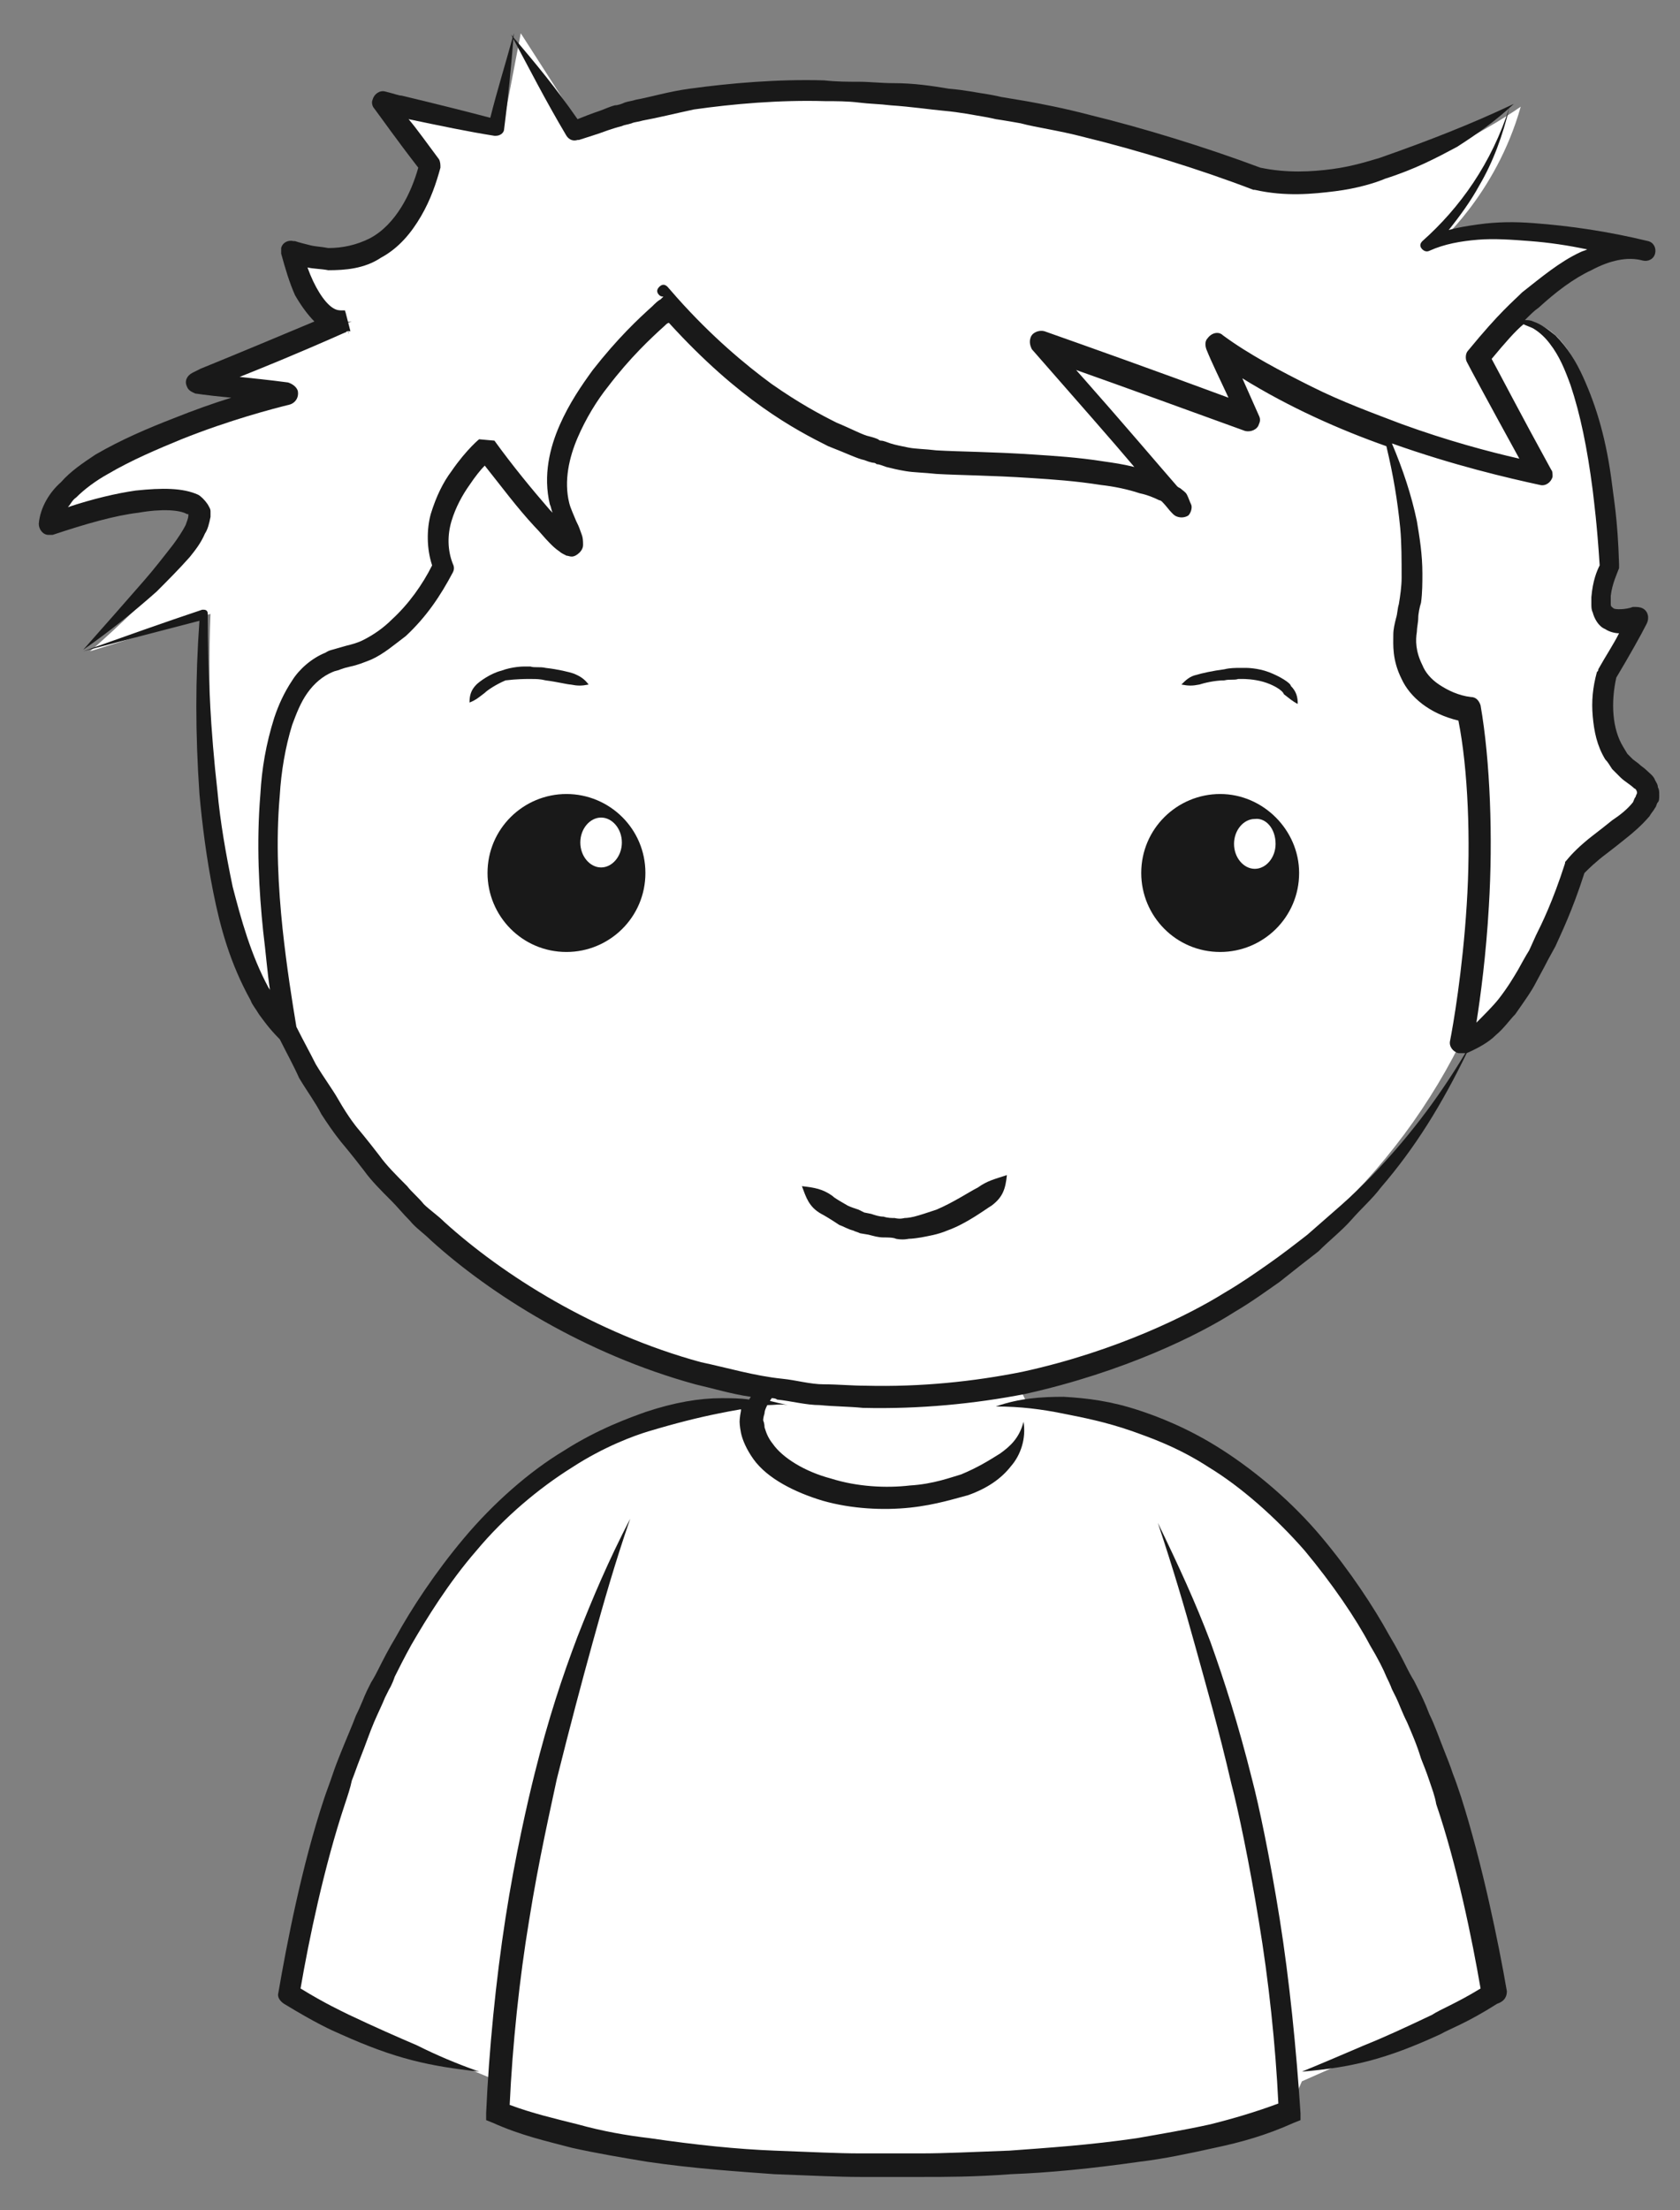
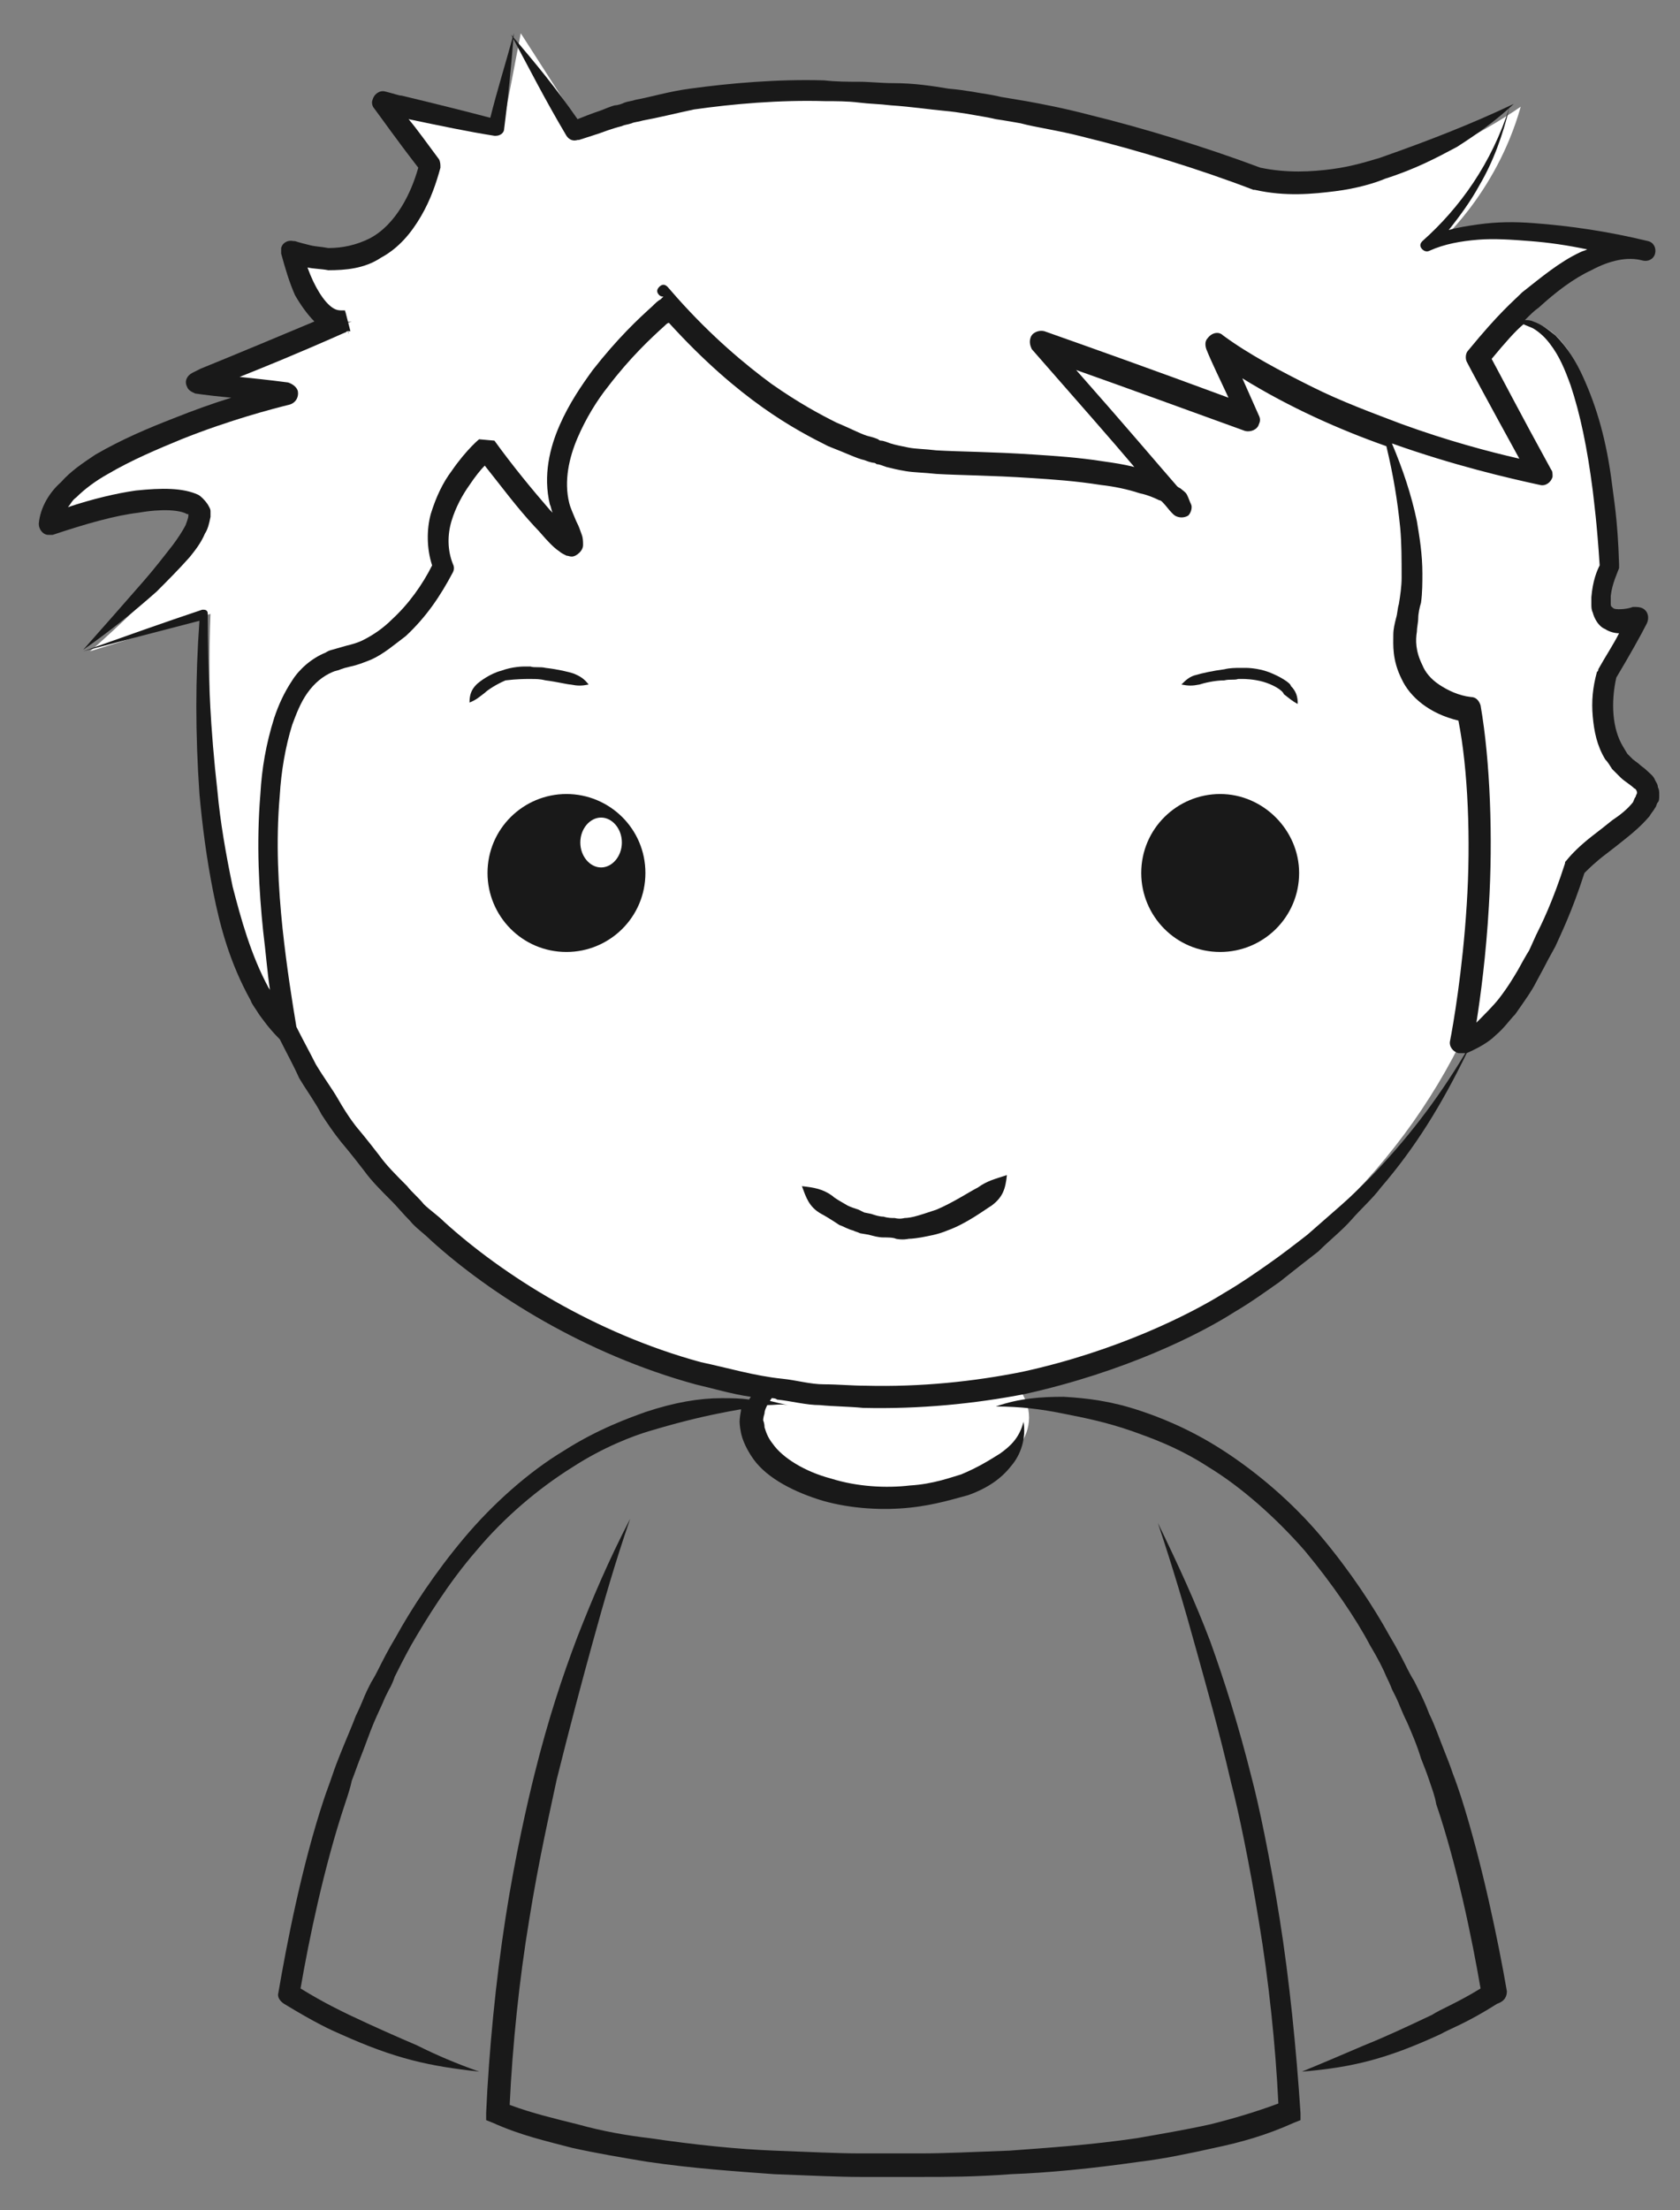
<svg xmlns="http://www.w3.org/2000/svg" version="1.1" id="Layer_1" x="0px" y="0px" viewBox="0 0 121.3 159.5" enable-background="new 0 0 121.3 159.5" xml:space="preserve">
  <rect x="0" y="0" width="121.3" height="159.5" fill="#808080" stroke="none" />
  <ellipse fill="#FFFFFF" cx="64.5" cy="102.3" rx="9.8" ry="5.5" />
-   <path fill="#FFFFFF" d="M92.1,60.9c0,1-0.7,1.8-1.5,1.8c-0.8,0-1.5-0.8-1.5-1.8c0-1,0.7-1.8,1.5-1.8C91.4,59,92.1,59.8,92.1,60.9z" />
-   <path fill="#FFFFFF" d="M44.9,60.8c0,1-0.7,1.8-1.5,1.8c-0.8,0-1.5-0.8-1.5-1.8c0-1,0.7-1.8,1.5-1.8C44.2,59,44.9,59.8,44.9,60.8z" />
  <g>
-     <path fill="#FFFFFF" d="M93,152.5c0,0-7.6,3.7-27.7,3.7l-1.6,0c-20.1,0-27.7-3.7-27.7-3.7l0-2.3L21,144c8-48,36-42.4,36-42.4h15   c0,0,28-5.6,36,42.4l-14,6.2L93,152.5z" />
-   </g>
+     </g>
  <path fill="#FFFFFF" d="M109.9,57.2c-0.5,24.5-21.9,44-47.7,43.4c-25.8-0.5-46.4-20.9-45.8-45.4c0.5-24.5,21.9-44,47.7-43.4  C89.9,12.3,110.4,32.7,109.9,57.2z" />
  <path fill="#EED898" d="M85.1,35.3l0.8,0.9C85.8,35.8,85.6,35.5,85.1,35.3z" />
  <path fill="#FFFFFF" d="M118.5,55.8c-3.3-2.1-2-7.1-2-7.1l2.3-4c0,0-4.4,1.7-2.1-3.8c0,0-0.5-18.3-7.1-17.7c2.4-2.5,6.4-5.9,9.8-5.1  c0,0-10.9-3-15.7-0.4c0,0,4.3-3.6,6.1-10c0,0-10.2,7.3-18.5,5.4c0,0-29-11.8-49.2-3.7l-4.5-7l-1.3,6.8l-8.2-1.8l3.4,4.6  c0,0-1.7,9.1-10,6.2c0,0,1.1,5.3,3.9,5l-10.6,4.4l6.5,0.8c0,0-16.9,4.2-17.2,9.4c0,0,7.7-2.8,10.4-1.4c2.7,1.4-8,10.6-8,10.6  l8.7-2.7c0,0-1.2,23.4,6,30.1c0,0-4.9-25.3,4.1-27c4.5-0.8,7.2-6.5,7.2-6.5c-1.8-4.5,3.1-8.6,3.1-8.6s8.6,11.5,5.7,4.8  c-2.9-6.7,7.7-15.2,7.7-15.2s9,11,19.4,11.2c8.6,0.2,14.5,0.8,16.6,2.1l-9.4-10.7l15,5.5l-2.3-5.2c0,0,4,3.1,12,6.1  c1.5,3.9,2.5,9.3,1.7,13.3c-1.4,6.1,4.5,6.8,4.5,6.8c1.9,11.3-0.6,24.3-0.6,24.3c4.7-1.5,8.2-12.8,8.2-12.8  C116,60.2,121.9,57.9,118.5,55.8z" />
  <g>
    <path fill="#191919" d="M40.9,9.8c0.2,0.3,0.5,0.4,0.8,0.3l0.1,0c0.6-0.2,1.3-0.4,2.1-0.7c0.3-0.1,0.6-0.2,1-0.3   c0.2-0.1,0.4-0.1,0.7-0.2c0.2-0.1,0.5-0.1,0.8-0.2c1.1-0.2,2.3-0.5,3.7-0.8c2.8-0.4,6.2-0.7,9.5-0.6c0.8,0,1.6,0,2.4,0.1   c0.8,0.1,1.5,0.1,2.3,0.2c1.5,0.1,2.8,0.3,3.9,0.4c1.1,0.1,2.1,0.3,2.7,0.4c0.6,0.1,1,0.2,1,0.2s0.7,0.1,1.8,0.3   c1.1,0.3,2.7,0.5,4.6,1c3.7,0.9,8.3,2.3,12.2,3.8l0,0c0,0,0.1,0,0.1,0c2.2,0.5,4.2,0.3,5.8,0.1c1.6-0.2,2.9-0.6,3.6-0.9   c2.2-0.7,3.7-1.5,5.2-2.3c1.4-0.9,2.7-1.8,4.1-3.1c-1.7,0.8-3.1,1.4-4.6,2c-1.5,0.6-3.1,1.2-5.1,1.9c-0.7,0.2-1.9,0.6-3.4,0.8   c-1.5,0.2-3.3,0.3-5.2-0.1c-4-1.5-8.6-2.9-12.3-3.8c-1.9-0.5-3.5-0.8-4.6-1c-1.2-0.2-1.8-0.3-1.8-0.3s-0.4-0.1-1-0.2   c-0.7-0.1-1.6-0.3-2.8-0.4c-1.2-0.2-2.5-0.4-4-0.4C63.6,6,62.8,5.9,62,5.9c-0.8,0-1.6,0-2.5-0.1c-3.3-0.1-6.8,0.2-9.7,0.6   c-1.5,0.2-2.8,0.6-3.9,0.8c-0.3,0.1-0.5,0.1-0.8,0.2c-0.2,0.1-0.5,0.2-0.7,0.2c-0.4,0.1-0.8,0.3-1.1,0.4c-0.6,0.2-1.1,0.4-1.6,0.6   c-1.6-2.3-3-4-4.8-6.1C38.3,5.1,39.3,7.1,40.9,9.8z" />
    <path fill="#191919" d="M49.2,21.4C49.2,21.4,49.3,21.4,49.2,21.4C49.2,21.4,49.2,21.4,49.2,21.4L49.2,21.4z" />
    <path fill="#191919" d="M24.5,22.4L24.5,22.4C24.5,22.3,24.5,22.3,24.5,22.4z" />
    <path fill="#191919" d="M12.5,39.3c-0.7,0.9-1.4,1.8-2.1,2.6c-1.4,1.6-2.8,3.2-4.4,5c2-1.4,3.6-2.7,5.3-4.2   c0.8-0.8,1.6-1.6,2.4-2.5c0.4-0.5,0.8-1,1.1-1.7c0.2-0.3,0.3-0.7,0.4-1.2c0-0.1,0-0.3,0-0.4c0-0.2-0.1-0.3-0.2-0.5   c-0.2-0.3-0.5-0.6-0.7-0.7c-1.1-0.5-2.6-0.5-4.5-0.3c-1.4,0.2-3.1,0.6-4.9,1.2c0.2-0.2,0.3-0.5,0.6-0.7c0.6-0.6,1.4-1.2,2.3-1.7   c1.7-1,3.6-1.8,5.3-2.5c3.5-1.4,6.6-2.2,7.8-2.5l0,0c0.4-0.1,0.7-0.5,0.6-1c-0.1-0.3-0.4-0.5-0.7-0.6c-1.5-0.2-2.6-0.3-3.5-0.4   c1.5-0.6,4-1.6,7.6-3.2c0,0.1,0,0.2,0,0c0.1,0,0.1-0.1,0.2-0.1l0,0l0,0l0,0c0,0,0,0,0,0c0,0,0,0,0,0c0,0,0,0,0.1,0c0,0,0,0,0.1,0   l0,0l0,0l0,0l0,0l0,0l0,0l0,0l0,0c-0.3-1.2-0.4-1.5-0.4-1.6c0,0.1,0.1,0.5,0,0.1l0,0l0,0l0,0c-0.1,0-0.1,0-0.2,0c0,0,0,0,0,0.1h0   c0,0,0,0,0,0l0,0c0,0,0,0,0-0.1c-0.2,0-0.4,0-0.7-0.2c-0.6-0.4-1.3-1.5-1.8-2.9c0.4,0.1,1,0.1,1.5,0.2c1.2,0,2.6-0.1,3.8-0.9   c1.3-0.7,2.2-1.8,2.9-3c0.7-1.2,1.1-2.4,1.4-3.5c0-0.2,0-0.4-0.1-0.6l0,0c-0.9-1.2-1.6-2.2-2.2-2.9c2.4,0.5,4.3,0.9,6.2,1.2l0.1,0   c0.3,0,0.6-0.2,0.6-0.5l0,0c0.3-2.3,0.5-4.4,0.7-6.9c-0.6,2.2-1.2,4.1-1.7,6.1c-1.9-0.5-3.9-1-6.4-1.6c-0.2,0-0.4-0.1-1.2-0.3   c-0.4-0.1-0.8,0.2-0.9,0.6c-0.1,0.2,0,0.5,0.1,0.6c0.6,0.8,1.5,2.1,3.2,4.3c-0.5,1.8-1.6,4.1-3.5,5.1c-1,0.5-2,0.7-3,0.7   c-0.5-0.1-0.9-0.1-1.3-0.2c-0.4-0.1-0.8-0.2-1.1-0.3l-0.1,0c-0.4-0.1-0.8,0.1-0.9,0.5c0,0.1,0,0.3,0,0.4c0.3,1.1,0.6,2.1,1,3   c0.4,0.7,0.9,1.4,1.4,1.9c-6.2,2.6-8.2,3.4-8.2,3.4s0,0-0.6,0.3c-0.4,0.2-0.6,0.6-0.4,1c0.1,0.3,0.4,0.4,0.6,0.5   c0.1,0,0.5,0.1,2.6,0.3c-1.3,0.4-2.7,0.9-4.2,1.5c-1.8,0.7-3.7,1.5-5.6,2.6C6,33.4,5.1,34,4.4,34.8c-0.8,0.7-1.5,1.8-1.6,3   c0,0.4,0.3,0.8,0.7,0.8c0.1,0,0.2,0,0.3,0l0,0c2.4-0.8,4.5-1.4,6.2-1.6c1.7-0.3,3-0.2,3.5,0.1c0,0,0.1,0,0.1,0c0,0,0,0,0,0.1   c0,0.2-0.1,0.4-0.2,0.7C13.2,38.3,12.8,38.9,12.5,39.3z M25.1,23.6l-0.1-0.5C25,23.3,25,23.5,25.1,23.6z M13.6,37.1   C13.6,37.1,13.6,37.1,13.6,37.1C13.6,37.1,13.6,37.1,13.6,37.1C13.6,37.1,13.6,37.1,13.6,37.1z" />
    <path fill="#191919" d="M25.1,23.9L25.1,23.9C25.2,24,25.2,24.2,25.1,23.9z" />
    <path fill="#191919" d="M119.7,56.8c0-0.2-0.1-0.3-0.2-0.5c-0.1-0.3-0.4-0.5-0.6-0.7c-0.2-0.2-0.4-0.3-0.6-0.5l-0.4-0.3l-0.4-0.4   l-0.3-0.5c-0.8-1.3-0.9-3.2-0.5-5c0.9-1.5,1.8-3.1,2.2-3.9c0.2-0.4,0.1-0.9-0.3-1.1c-0.2-0.1-0.4-0.1-0.7-0.1l0,0   c-0.5,0.2-1.3,0.2-1.4,0.1c-0.1-0.1-0.2-0.1-0.2-0.3c0-0.1,0-0.2,0-0.3c0-0.1,0-0.2,0-0.3c0.1-0.9,0.5-1.7,0.6-2l0-0.1   c0-0.1,0-0.2,0-0.2c-0.1-3.3-0.4-4.8-0.5-5.7c-0.4-3.2-1.1-5.6-2.1-7.8c-0.5-1.1-1.1-2.1-2-3c-0.5-0.4-1-0.8-1.6-1   c-0.2-0.1-0.4-0.1-0.6-0.1c0.4-0.4,0.7-0.7,1-0.9c1.2-1.1,2.5-2.1,3.8-2.7c1.3-0.7,2.6-1,3.7-0.7l0,0c0.4,0.1,0.8-0.1,0.9-0.5   c0.1-0.4-0.1-0.8-0.5-0.9c0,0,0,0,0,0l0,0c0,0,0,0,0,0c-2.9-0.7-5.6-1.1-8.3-1.3c-1.3-0.1-2.6-0.1-4,0.1c-0.7,0.1-1.4,0.2-2.1,0.4   c0.8-1,1.6-2.1,2.2-3.2c1-1.7,1.7-3.6,2.2-5.7c-1.3,4.1-3.6,7.3-6.3,9.7c-0.2,0.2-0.2,0.4,0,0.6c0.1,0.1,0.3,0.2,0.5,0.1l0,0   c1.1-0.5,2.3-0.7,3.5-0.8c1.2-0.1,2.5,0,3.8,0.1c1.3,0.1,2.7,0.3,4.1,0.6c-0.2,0.1-0.3,0.1-0.5,0.2c-1.5,0.7-2.8,1.8-4.2,2.9   c-0.7,0.7-1.6,1.4-3.9,4.2c-0.2,0.2-0.2,0.6-0.1,0.8l0,0c0.2,0.4,1.6,3,3.8,7c-2.2-0.5-5.2-1.3-8.5-2.5c-2.1-0.8-4.3-1.6-6.5-2.7   c-2.2-1.1-4.5-2.3-6.4-3.7l0,0c-0.3-0.3-0.8-0.2-1.1,0.2c-0.2,0.2-0.2,0.5-0.1,0.8c0.4,1,1,2.2,1.6,3.5c-5.4-2-9.9-3.6-13.3-4.8   c-0.4-0.1-0.9,0.1-1,0.5c-0.1,0.3,0,0.6,0.1,0.8c3.5,4,5.8,6.6,7.4,8.5c-0.8-0.2-1.5-0.3-2.2-0.4c-1.9-0.3-3.6-0.4-5.1-0.5   c-3-0.2-5.3-0.2-7-0.3c-0.8-0.1-1.5-0.1-2-0.2c-0.5-0.1-1-0.2-1.3-0.3c-0.3-0.1-0.5-0.2-0.7-0.2c-0.1,0-0.2-0.1-0.2-0.1   s-0.2-0.1-0.6-0.2c-0.5-0.1-1.2-0.5-2.4-1c-1.2-0.6-2.7-1.4-4.7-2.8c-1.9-1.4-4.3-3.4-6.8-6.2l0,0l0,0l0,0c0,0,0,0,0,0c0,0,0,0,0,0   c0,0,0.1,0,0.1,0c0.3,0,0.2,0-0.1,0l-0.7-0.8c-0.2-0.2-0.4-0.2-0.6,0s-0.2,0.4,0,0.6c0.1,0.1,0.2,0.1,0.3,0.1c0,0,0,0,0,0l0,0l0,0   l0,0c-0.1,0.1-0.1,0.1-0.2,0.2c-0.2,0.1-0.4,0.3-0.6,0.5c-1,0.9-2.5,2.3-4.3,4.6c-0.8,1.1-1.7,2.4-2.4,4c-0.7,1.6-1.2,3.6-0.7,5.7   c0.1,0.2,0.1,0.4,0.2,0.6c-0.1-0.1-0.1-0.1-0.2-0.2c-1.3-1.5-2.7-3.2-4-5l-1.1-0.1c0.1-0.1-0.9,0.7-2,2.3c-0.6,0.8-1.1,1.8-1.5,3.1   c-0.3,1.1-0.3,2.5,0.1,3.7c-0.7,1.4-1.7,2.8-2.9,3.9c-0.6,0.6-1.3,1.1-2.1,1.5c-0.4,0.2-0.8,0.3-1.2,0.4l-0.7,0.2   c-0.3,0.1-0.5,0.1-0.8,0.3c-1,0.4-1.9,1.2-2.4,2c-0.6,0.9-1,1.8-1.3,2.7c-0.6,1.9-0.9,3.7-1,5.5c-0.3,3.6-0.1,7,0.2,9.9   c0.2,1.6,0.3,3,0.5,4.3c0-0.1-0.1-0.2-0.1-0.2c-1.3-2.4-2-5-2.6-7.3c-0.5-2.4-0.9-4.7-1.1-6.9c-0.5-4.4-0.7-8.5-0.7-12.8l0,0   c0-0.2-0.1-0.3-0.3-0.3c0,0-0.1,0-0.1,0c-2.7,0.9-5.5,1.9-8.6,3c3-0.8,5.7-1.5,8.4-2.2c-0.3,4.2-0.3,8.1,0,12.5   c0.2,2.2,0.5,4.6,1,7.1c0.5,2.5,1.2,5.1,2.7,7.8c0.1,0.3,0.3,0.5,0.6,1c0.3,0.4,0.7,1,1.5,1.8c0.5,1,1,1.9,1.4,2.8   c0.6,1,1.2,1.8,1.6,2.6c0.9,1.4,1.5,2.1,1.5,2.1s0.6,0.7,1.6,2c0.5,0.7,1.2,1.4,2,2.2c0.4,0.4,0.8,0.9,1.3,1.4   c0.4,0.5,1,0.9,1.5,1.4c4.3,3.9,11.1,8.2,19.1,10.4c1.3,0.3,2.6,0.7,4,0.9c0,0.1-0.1,0.1-0.1,0.2c-0.7-0.1-1.3-0.1-2-0.1   c-1.6,0-3.4,0.3-5.5,1c-1.1,0.4-3.4,1.2-5.9,2.8c-2.5,1.5-5.1,3.8-7.2,6.3c-2.1,2.5-3.8,5.1-4.9,7.1c-0.6,1-1,1.8-1.3,2.4   c-0.3,0.6-0.5,0.9-0.5,0.9s-0.1,0.2-0.3,0.6c-0.2,0.4-0.4,1-0.8,1.8c-0.3,0.8-0.7,1.7-1.1,2.7c-0.2,0.5-0.4,1-0.6,1.6   c-0.2,0.6-0.4,1.1-0.6,1.7c-1.6,4.8-2.7,10.5-3.3,14l0,0c-0.1,0.3,0.1,0.6,0.4,0.8c2.3,1.4,3.4,1.9,4.1,2.2c4,1.8,6.4,2.3,10,2.7   c-1.7-0.6-3.1-1.2-4.5-1.9c-1.4-0.6-3-1.3-4.9-2.2c-0.6-0.3-1.7-0.8-3.5-1.9c0.6-3.5,1.7-8.8,3.2-13.3c0.2-0.6,0.4-1.2,0.5-1.7   c0.2-0.5,0.4-1.1,0.6-1.6c0.4-1,0.7-1.9,1-2.6c0.3-0.7,0.6-1.3,0.8-1.8c0.2-0.4,0.3-0.6,0.3-0.6s0.2-0.3,0.4-0.9   c0.3-0.6,0.7-1.4,1.2-2.3c1.1-1.9,2.7-4.5,4.7-6.8c2-2.4,4.5-4.5,6.9-6c2.3-1.5,4.5-2.3,5.5-2.6c2-0.6,3.6-1,5.1-1.3   c0.5-0.1,1-0.2,1.6-0.3c0,0,0,0.1,0,0.1c-0.1,0.5-0.1,0.8-0.1,0.8s0,0.3,0.1,0.8c0.1,0.5,0.4,1.2,0.9,1.9c1,1.4,3,2.4,5,3   c2.1,0.6,4.4,0.7,6.3,0.5c1.9-0.2,3.4-0.7,4.2-0.9c1.4-0.5,2.4-1.2,3.1-2.1c0.7-0.8,1.1-2,0.9-3.2c-0.3,1.2-1,1.8-1.7,2.3   c-0.8,0.5-1.6,1-2.8,1.5c-0.7,0.2-2,0.7-3.7,0.8c-1.7,0.2-3.8,0.1-5.7-0.5c-1.9-0.5-3.5-1.5-4.2-2.5c-0.4-0.5-0.5-0.9-0.6-1.2   c0-0.3-0.1-0.5-0.1-0.5s0-0.2,0.1-0.5c0-0.2,0.1-0.4,0.2-0.6c0.5,0,1-0.1,1.5,0c-0.5-0.1-0.9-0.2-1.3-0.3c0-0.1,0.1-0.1,0.1-0.2   c0.1,0,0.3,0,0.4,0.1c1,0.1,2.1,0.4,3.1,0.4c1,0.1,2.1,0.1,3.1,0.2c4.1,0.1,8.1-0.3,11.7-1c7.2-1.6,12.6-4.3,15.1-5.9   c1.2-0.7,2.3-1.5,3.3-2.2c1-0.8,1.9-1.5,2.8-2.2c0.8-0.8,1.7-1.5,2.4-2.3c0.7-0.8,1.5-1.5,2.1-2.3c2.5-2.9,4.4-6,6.2-9.7   c0.9-0.4,1.6-0.8,2.1-1.3c0.6-0.5,1-1.1,1.4-1.5c0.7-1,1.2-1.7,1.5-2.3c0.6-1.1,0.8-1.5,0.8-1.5s0.1-0.2,0.6-1.1   c0.4-0.9,1.2-2.5,2.1-5.3c0.3-0.3,0.8-0.8,1.6-1.4c0.4-0.3,0.9-0.7,1.4-1.1c0.5-0.4,1.1-0.9,1.7-1.6c0.1-0.2,0.3-0.4,0.4-0.6   c0.1-0.1,0.1-0.3,0.2-0.4c0.1-0.1,0.1-0.3,0.1-0.5C119.8,57.1,119.8,57,119.7,56.8z M48.1,22.6C48.1,22.6,48.1,22.6,48.1,22.6   C48.1,22.5,48.1,22.5,48.1,22.6C48.1,22.6,48.1,22.6,48.1,22.6z M47.9,22.4L47.9,22.4C47.9,22.4,47.9,22.4,47.9,22.4   C47.8,22.4,47.8,22.4,47.9,22.4z M105.9,65.3c-0.3,4.8-1,8.8-1.2,9.8l0,0c-0.1,0.4,0.2,0.8,0.6,0.9c0.1,0,0.3,0,0.4,0   c0,0,0,0,0.1,0c-2.1,3.5-4.3,6.3-6.8,8.9c-0.7,0.7-1.4,1.4-2.2,2.1c-0.8,0.7-1.6,1.4-2.4,2.1c-0.9,0.7-1.8,1.4-2.8,2.1   c-1,0.7-2,1.4-3.2,2.1c-2.4,1.5-7.7,4.2-14.6,5.7c-3.5,0.7-7.3,1.1-11.3,1c-1,0-2-0.1-3-0.1c-1,0-2-0.3-3-0.4c-2-0.2-4-0.8-5.9-1.2   c-7.7-2.1-14.3-6.3-18.5-10.1c-0.5-0.5-1.1-0.9-1.5-1.3c-0.4-0.5-0.9-0.9-1.2-1.3c-0.8-0.8-1.5-1.5-2-2.2c-1-1.3-1.6-2-1.6-2   s-0.6-0.7-1.4-2.1c-0.4-0.7-1-1.5-1.6-2.5c-0.4-0.8-0.9-1.7-1.4-2.7c-0.3-1.8-0.7-4.3-1-7.1c-0.3-2.9-0.5-6.2-0.2-9.6   c0.1-1.7,0.4-3.5,0.9-5.1c0.3-0.8,0.6-1.6,1.1-2.3c0.5-0.7,1.1-1.2,1.8-1.5c0.2-0.1,0.4-0.1,0.6-0.2l0.3-0.1l0.4-0.1   c0.5-0.1,1-0.3,1.5-0.5c0.9-0.4,1.7-1.1,2.5-1.7c1.5-1.4,2.5-2.9,3.4-4.6c0.1-0.2,0.1-0.4,0-0.6l0,0c-0.4-1-0.4-2.1-0.1-3.1   c0.3-1,0.8-1.9,1.3-2.6c0.4-0.6,0.8-1.1,1.1-1.4c1.2,1.5,2.3,3,3.6,4.4c0.4,0.4,0.7,0.8,1.1,1.2c0.2,0.2,0.4,0.4,0.7,0.6   c0.1,0.1,0.3,0.2,0.5,0.3c0.2,0,0.4,0.2,0.8-0.1c0.4-0.3,0.4-0.6,0.4-0.7c0-0.6-0.1-0.7-0.2-1c-0.1-0.3-0.2-0.5-0.3-0.7   c-0.2-0.5-0.4-0.9-0.5-1.3c-0.4-1.6,0-3.3,0.6-4.7c0.6-1.4,1.4-2.7,2.2-3.7c1.6-2.1,3.1-3.5,4.1-4.4c0.1-0.1,0.2-0.2,0.3-0.2   c5.1,5.6,9.1,7.7,11.5,8.9c1.3,0.5,2.1,0.9,2.6,1c0.5,0.2,0.7,0.2,0.7,0.2s0.1,0,0.2,0.1c0.2,0,0.4,0.1,0.7,0.2   c0.4,0.1,0.8,0.2,1.4,0.3c0.6,0.1,1.3,0.1,2.2,0.2c1.7,0.1,3.9,0.1,6.9,0.3c1.5,0.1,3.1,0.2,5,0.5c0.9,0.1,1.9,0.3,2.8,0.6   c0.5,0.1,1,0.3,1.4,0.5c0.1,0,0.2,0.1,0.2,0.1c0.3,0.3,0.5,0.6,0.7,0.8l0.1,0.1c0.3,0.3,0.8,0.3,1.1,0.1c0.2-0.2,0.3-0.6,0.2-0.8   c-0.1-0.2-0.2-0.5-0.3-0.7c-0.1-0.2-0.3-0.3-0.4-0.4c-0.1-0.1-0.2-0.1-0.3-0.2c-1.4-1.6-3.5-4.1-7.3-8.4c3.4,1.2,7.5,2.7,12.2,4.4   c0.4,0.1,0.9-0.1,1-0.5c0.1-0.2,0.1-0.4,0-0.6c-0.4-0.9-0.8-1.8-1.2-2.7c3.4,2.1,7,3.7,10.4,4.9c0.5,2.1,0.8,3.9,1,5.9   c0.1,1.1,0.1,2.3,0.1,3.6c0,0.6-0.1,1.3-0.2,1.9c-0.1,0.3-0.1,0.7-0.2,1c-0.1,0.4-0.2,0.8-0.2,1.2c0,0.7-0.1,1.8,0.6,3.2   c0.6,1.3,2,2.5,4.1,3C106,55.5,106.2,60.7,105.9,65.3z M118.2,57.2c0,0.1-0.1,0.2-0.1,0.3c-0.1,0.1-0.1,0.2-0.2,0.4   c-0.4,0.5-0.9,0.9-1.5,1.3c-0.5,0.4-1,0.8-1.4,1.1c-0.9,0.7-1.5,1.3-1.9,1.8c-0.1,0.1-0.1,0.1-0.1,0.2l0,0   c-0.9,2.8-1.7,4.4-2.1,5.2c-0.4,0.9-0.5,1.1-0.5,1.1s-0.2,0.3-0.8,1.4c-0.3,0.5-0.7,1.2-1.4,2.1c-0.4,0.5-1,1.1-1.6,1.7   c0.3-1.9,0.7-4.9,0.9-8.4c0.3-4.9,0.1-10.5-0.6-14.5c-0.1-0.3-0.3-0.6-0.7-0.6l0,0c-0.9-0.1-1.7-0.5-2.3-0.9   c-0.6-0.4-1-0.9-1.2-1.4c-0.5-1-0.5-1.8-0.4-2.4c0-0.3,0.1-0.7,0.1-1c0-0.3,0.1-0.8,0.2-1.1c0.1-0.7,0.1-1.5,0.1-2.1   c0-1.4-0.2-2.6-0.4-3.8c-0.4-1.9-1-3.7-1.8-5.6c4.5,1.6,8.4,2.5,10.7,3c0.4,0.1,0.8-0.2,0.9-0.6c0-0.2,0-0.4-0.1-0.5   c-2.2-4-3.7-6.9-4.3-8c1-1.2,1.7-2,2.3-2.5c0.2,0.1,0.5,0.2,0.7,0.3c0.5,0.3,0.9,0.7,1.2,1.1c0.7,0.9,1.1,1.9,1.5,3   c0.7,2.1,1.2,4.5,1.6,7.6c0.1,0.9,0.3,2.3,0.5,5.4c-0.2,0.4-0.5,1.1-0.6,2.3c0,0.2,0,0.3,0,0.5c0,0.2,0,0.4,0.1,0.6   c0.1,0.4,0.4,1,0.9,1.2c0.3,0.2,0.7,0.3,1,0.3c-0.4,0.8-1,1.7-1.5,2.6l0,0c0,0.1,0,0.1-0.1,0.2c-0.3,1.1-0.4,2.1-0.3,3.2   c0.1,1.1,0.3,2.1,0.9,3.1c0.2,0.2,0.3,0.4,0.5,0.7c0.2,0.2,0.4,0.4,0.6,0.6c0.3,0.3,0.7,0.5,1,0.8   C118.1,56.9,118.2,57.1,118.2,57.2z" />
    <path fill="#191919" d="M67.6,87.3c-0.6,0.2-1.2,0.4-1.6,0.5c-0.4,0.1-0.7,0.1-0.7,0.1c0,0-0.3,0.1-0.7,0c-0.2,0-0.5,0-0.8-0.1   c-0.3,0-0.6-0.1-0.9-0.2l-0.5-0.1L62,87.3c-0.3-0.1-0.6-0.2-0.8-0.3c-0.5-0.3-0.9-0.5-1.1-0.7c-0.7-0.5-1.3-0.6-2.2-0.7   c0.3,0.8,0.5,1.5,1.4,2c0.2,0.1,0.7,0.4,1.3,0.8c0.3,0.1,0.6,0.3,1,0.4c0.2,0.1,0.3,0.1,0.5,0.2l0.6,0.1c0.4,0.1,0.7,0.2,1.1,0.2   c0.3,0,0.7,0,0.9,0.1c0.5,0.1,0.9,0,0.9,0c0,0,0.3,0,0.9-0.1c0.5-0.1,1.2-0.2,1.9-0.5c1.4-0.5,2.7-1.5,3.2-1.8   c0.8-0.6,1-1.2,1.1-2.2c-0.9,0.3-1.4,0.4-2.1,0.9C70,86,68.8,86.8,67.6,87.3z" />
    <path fill="#191919" d="M38,49c0,0,0.2,0,0.4,0c0.3,0,0.6,0,1,0.1c0.8,0.1,1.6,0.3,1.8,0.3c0.5,0.1,0.8,0.1,1.3,0   c-0.3-0.4-0.6-0.6-1.1-0.8c-0.3-0.1-1.1-0.3-2-0.4c-0.4-0.1-0.8,0-1.1-0.1c-0.3,0-0.5,0-0.5,0s-0.8,0-1.6,0.3   c-0.8,0.2-1.6,0.8-1.8,1c-0.4,0.4-0.5,0.8-0.5,1.3c0.5-0.2,0.7-0.4,1.1-0.7c0.2-0.2,0.8-0.6,1.5-0.9C37.3,49,38,49,38,49z" />
    <path fill="#191919" d="M91.6,48.5c-0.8-0.3-1.6-0.3-1.6-0.3s-0.2,0-0.5,0c-0.3,0-0.7,0-1.1,0.1c-0.8,0.1-1.7,0.3-2,0.4   c-0.5,0.1-0.8,0.4-1.1,0.7c0.5,0.1,0.8,0.1,1.3,0c0.3-0.1,1.1-0.3,1.8-0.3c0.4-0.1,0.7,0,1-0.1c0.3,0,0.4,0,0.4,0s0.7,0,1.4,0.2   c0.7,0.2,1.4,0.6,1.5,0.9c0.4,0.3,0.6,0.5,1,0.7c0-0.5-0.1-0.9-0.5-1.3C93.2,49.3,92.4,48.8,91.6,48.5z" />
    <path fill="#191919" d="M40.9,57.3c-3.1,0-5.7,2.5-5.7,5.7c0,3.1,2.5,5.7,5.7,5.7c3.1,0,5.7-2.5,5.7-5.7   C46.6,59.8,44,57.3,40.9,57.3z" />
    <path fill="#191919" d="M88.1,57.3c-3.1,0-5.7,2.5-5.7,5.7c0,3.1,2.5,5.7,5.7,5.7c3.1,0,5.7-2.5,5.7-5.7   C93.8,59.9,91.2,57.3,88.1,57.3z" />
    <path fill="#191919" d="M108.8,143.7c-0.6-3.5-1.8-9.3-3.3-14c-0.2-0.6-0.4-1.2-0.6-1.7c-0.2-0.6-0.4-1.1-0.6-1.6   c-0.4-1-0.7-1.9-1.1-2.7c-0.3-0.8-0.6-1.4-0.8-1.8c-0.2-0.4-0.3-0.6-0.3-0.6s-0.2-0.3-0.5-0.9c-0.3-0.6-0.7-1.4-1.3-2.4   c-1.1-2-2.8-4.6-4.9-7.1c-2.1-2.5-4.7-4.7-7.2-6.3c-2.5-1.6-4.7-2.4-5.9-2.8c-2.1-0.7-3.8-0.9-5.5-1c-1.6,0-3.2,0.1-4.9,0.7   c1.8,0,3.3,0.2,4.8,0.5c1.5,0.3,3.1,0.6,5.1,1.3c1.1,0.4,3.2,1.1,5.5,2.6c2.3,1.4,4.8,3.6,6.9,6c2,2.4,3.7,4.9,4.7,6.8   c0.6,1,1,1.8,1.2,2.3c0.3,0.6,0.4,0.9,0.4,0.9s0.1,0.2,0.3,0.6c0.2,0.4,0.4,1,0.8,1.8c0.3,0.7,0.7,1.6,1,2.6c0.2,0.5,0.4,1,0.6,1.6   c0.2,0.6,0.4,1.1,0.5,1.7c1.5,4.4,2.6,9.8,3.2,13.3c-1.8,1.1-2.9,1.5-3.5,1.9c-1.9,0.9-3.4,1.6-4.9,2.2c-1.4,0.6-2.8,1.2-4.5,1.9   c3.6-0.3,6.1-0.9,10-2.7c0.7-0.4,1.9-0.8,4.1-2.2C108.7,144.4,108.8,144,108.8,143.7L108.8,143.7z" />
    <path fill="#191919" d="M92.4,138.5c-0.7-4.4-1.5-8.2-2-10.1c-1-4-2-7.1-3-9.9c-1.1-2.9-2.3-5.5-3.8-8.6c1.1,3.3,1.9,6,2.7,8.9   c0.8,2.9,1.7,6,2.6,9.9c0.5,1.9,1.3,5.7,2,10c0.7,4.2,1.2,8.9,1.4,13.1c-1.6,0.6-3.3,1.1-4.9,1.5c-1.8,0.4-3.6,0.7-5.3,1   c-3.4,0.5-6.5,0.7-9.2,0.9c-2.6,0.1-4.8,0.2-6.3,0.2c-1.5,0-2.3,0-2.3,0s-0.8,0-2.3,0c-1.4,0-3.5-0.1-6.1-0.2   c-2.6-0.1-5.6-0.4-9-0.9c-1.7-0.2-3.4-0.5-5.2-1c-1.6-0.4-3.3-0.8-4.9-1.4c0.2-4.3,0.7-9.1,1.4-13.3c0.7-4.4,1.6-8.3,2-10.2   c1-4,1.8-7,2.6-9.9c0.8-2.9,1.6-5.7,2.7-8.9c-1.6,3.1-2.7,5.7-3.8,8.5c-1.1,2.9-2.1,5.9-3.1,9.9c-0.5,2-1.4,5.9-2.1,10.4   c-0.7,4.5-1.2,9.6-1.4,14.1l0,0.5l0.5,0.2c2,0.9,3.8,1.3,5.7,1.8c1.8,0.4,3.6,0.7,5.4,1c3.4,0.5,6.5,0.7,9.2,0.9   c2.6,0.1,4.7,0.2,6.2,0.2c1.5,0,2.3,0,2.3,0s0.8,0,2.3,0c1.5,0,3.7,0,6.3-0.2c2.7-0.1,5.8-0.4,9.3-0.9c1.7-0.2,3.6-0.6,5.4-1   c1.9-0.4,3.7-0.9,5.7-1.8l0.5-0.2l0-0.5C93.6,147.9,93.1,142.9,92.4,138.5z" />
  </g>
-   <path fill="#FFFFFF" d="M92.1,60.9c0,1-0.7,1.8-1.5,1.8c-0.8,0-1.5-0.8-1.5-1.8c0-1,0.7-1.8,1.5-1.8C91.4,59,92.1,59.8,92.1,60.9z" />
  <path fill="#FFFFFF" d="M44.9,60.8c0,1-0.7,1.8-1.5,1.8c-0.8,0-1.5-0.8-1.5-1.8c0-1,0.7-1.8,1.5-1.8C44.2,59,44.9,59.8,44.9,60.8z" />
</svg>